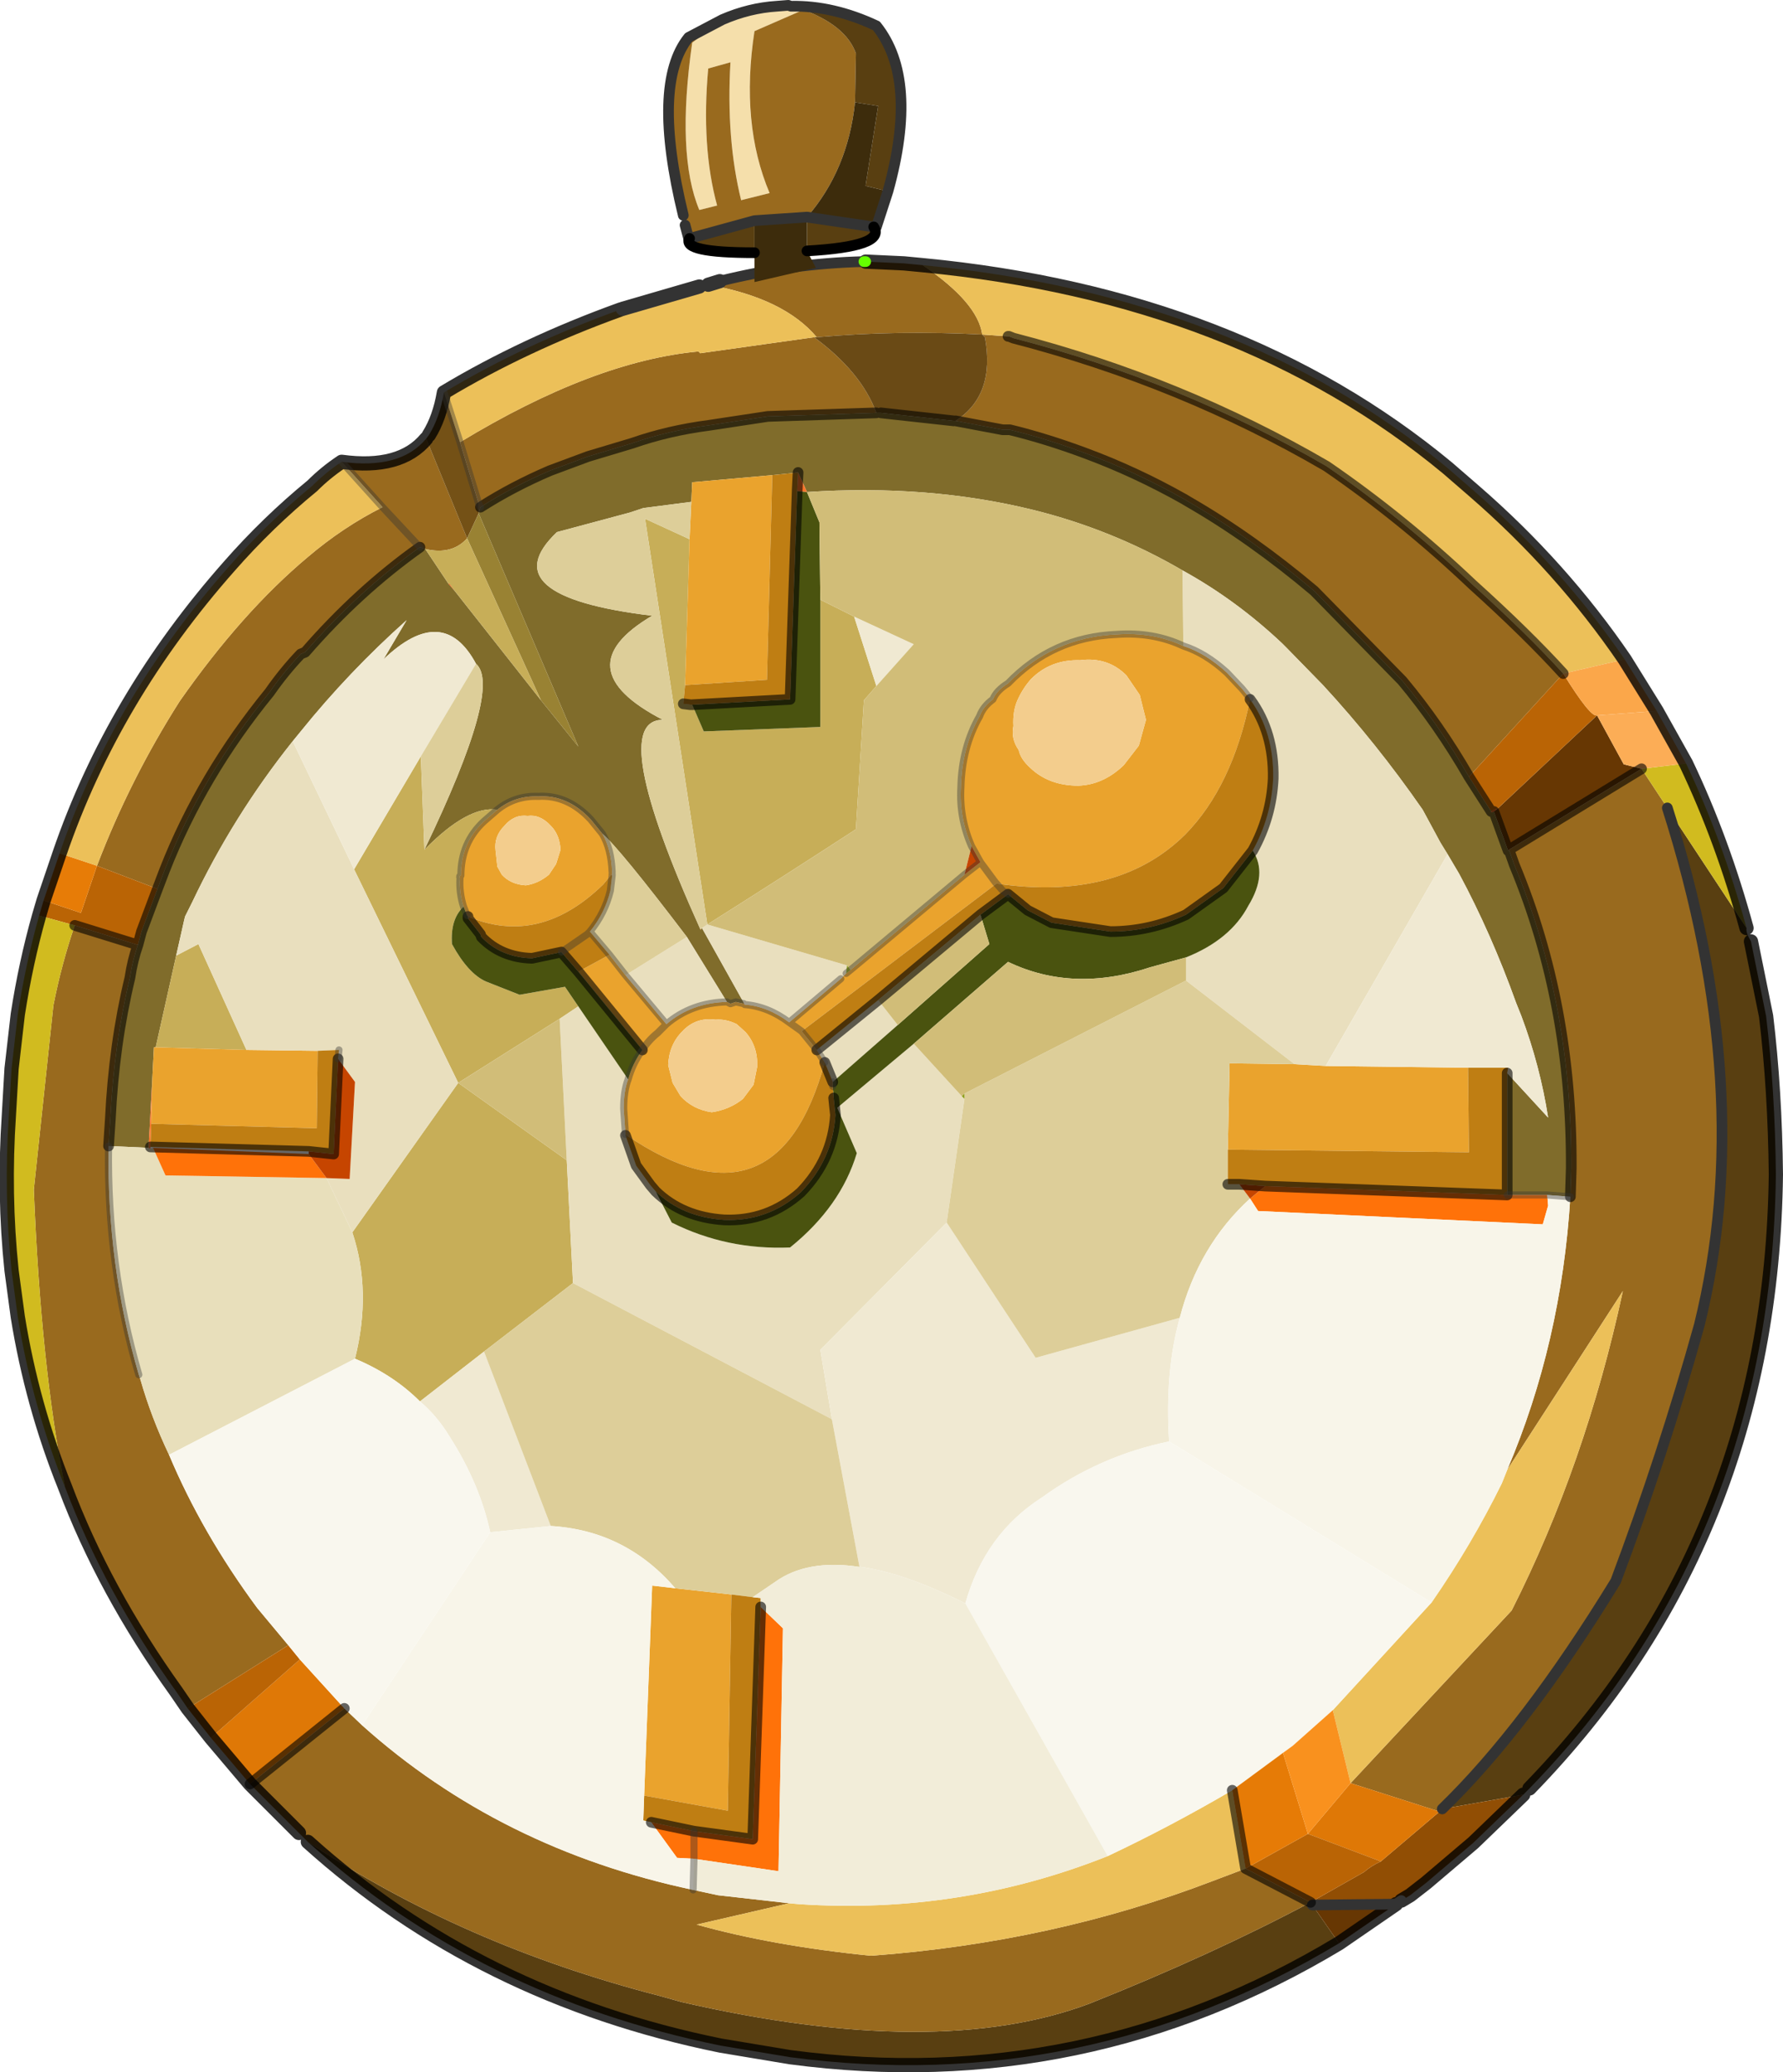
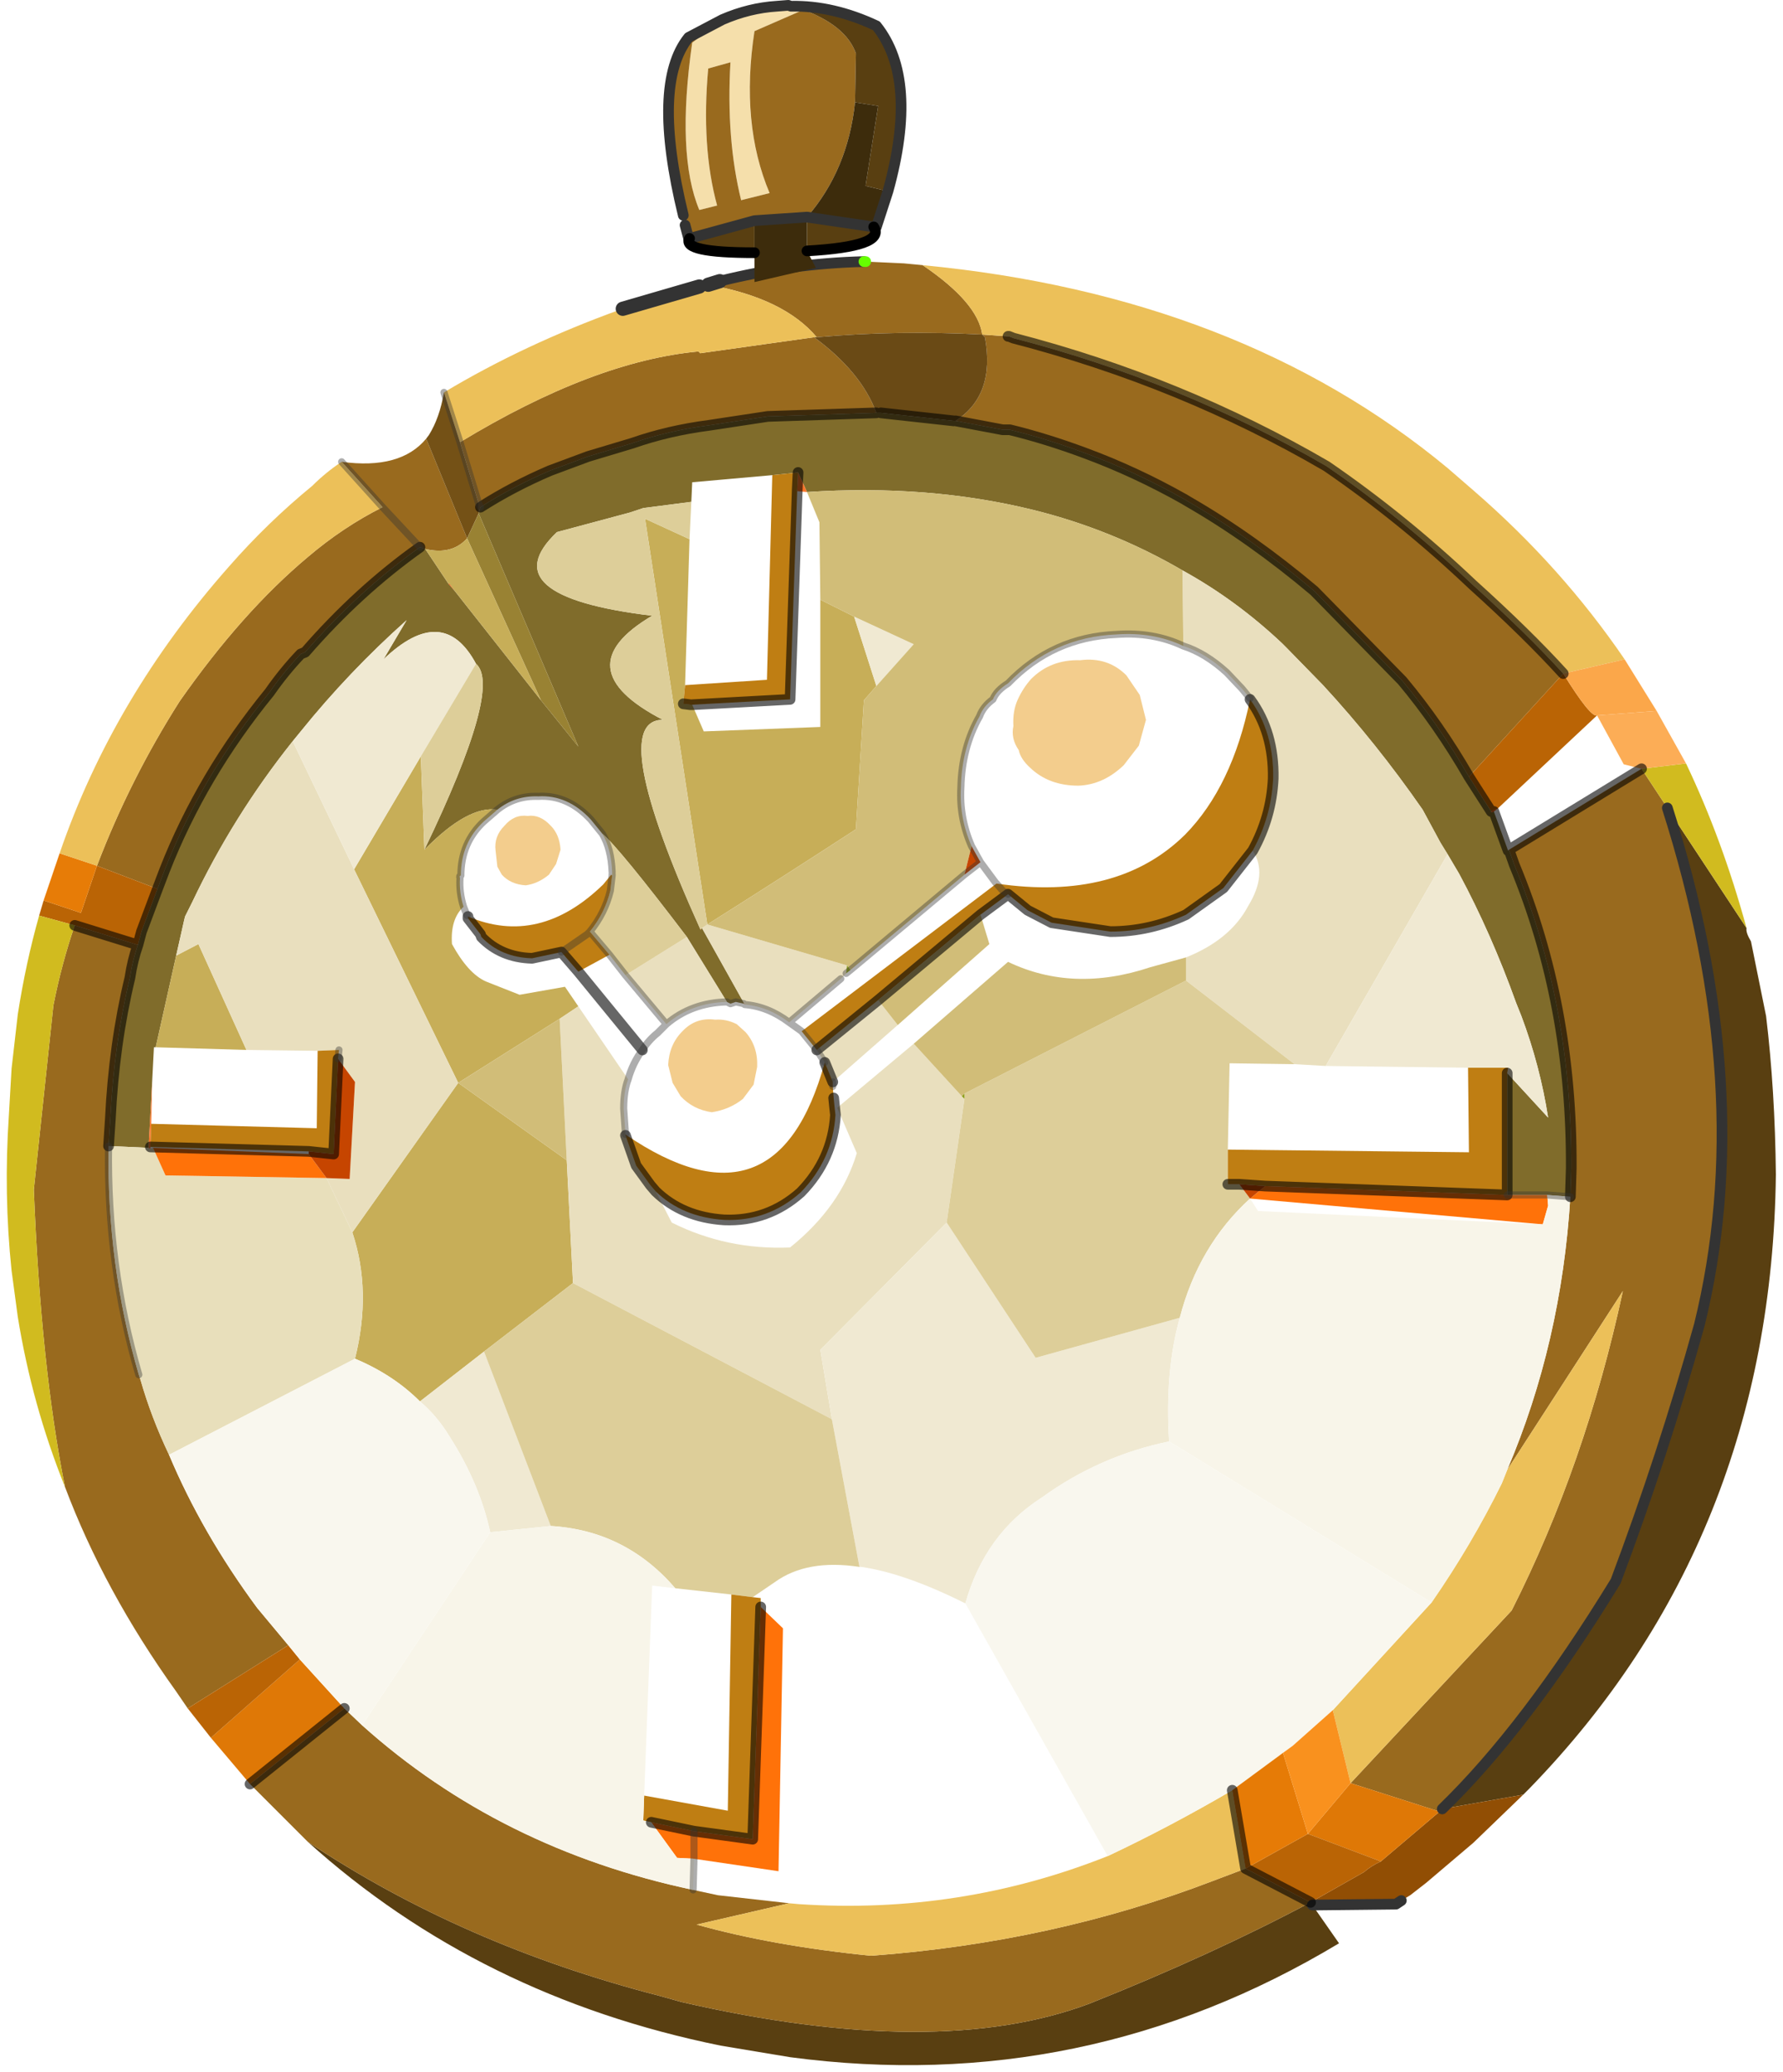
<svg xmlns="http://www.w3.org/2000/svg" xmlns:xlink="http://www.w3.org/1999/xlink" width="100.2px" height="116.45px">
  <g transform="matrix(1, 0, 0, 1, -224.85, -141.8)">
    <use xlink:href="#object-0" width="100.2" height="116.45" transform="matrix(1, 0, 0, 1, 224.85, 141.8)" />
  </g>
  <defs>
    <g transform="matrix(1, 0, 0, 1, -224.85, -141.8)" id="object-0">
      <path fill-rule="evenodd" fill="#593f11" stroke="none" d="M323.25 194.7L324.1 198.9Q324.6 203.05 324.65 207.8Q324.4 228.3 310.8 242.3L310.45 242.65L305.9 243.45Q310.6 238.9 315.65 230.65Q318.3 223.6 320.35 216.25Q323.6 203.05 318.55 187.2L323 193.95Q322.95 194.2 323.25 194.7M300.1 251Q285.8 259.6 269.25 257.4L265.35 256.75Q251.8 254 242.15 245.3Q250.85 251.1 261.9 253.95L263.15 254.3Q277.5 257.6 286.05 254.4Q292.95 251.65 298.5 248.7L298.6 248.85L300.1 251" />
      <path fill-rule="evenodd" fill="#914e04" stroke="none" d="M310.45 242.65L307.65 245.35L305 247.6L304.1 248.3L303.6 248.6L303.3 248.8L298.6 248.85L298.5 248.7L301.5 247Q301.9 246.65 302.45 246.4L305.75 243.6L305.9 243.45L310.45 242.65" />
-       <path fill-rule="evenodd" fill="#673703" stroke="none" d="M303.3 248.8L300.1 251L298.6 248.85L303.3 248.8M309.6 189.6L308.8 187.4L309 187.25L314.6 182L316.1 184.75L317.1 185L309.65 189.55L309.6 189.6" />
      <path fill-rule="evenodd" fill="#996a1e" stroke="none" d="M242.15 245.3L241.65 244.8L238.9 242.05L244.2 237.8L245.2 238.75Q252.95 245.7 263.8 248L265.2 248.3L269.2 248.75L264 249.95Q268.3 251.15 273.8 251.7Q284 250.95 293 247.5L294.85 246.8L298.5 248.7Q292.95 251.65 286.05 254.4Q277.5 257.6 263.15 254.3L261.9 253.95Q250.85 251.1 242.15 245.3M235.4 237.8L234.75 236.85Q230.7 231.2 228.5 225.35Q227.15 218.6 226.75 208.65L227.85 198.3Q228.3 196 229.05 193.8L232.6 194.9Q232.3 195.75 232.15 196.75Q231.25 200.5 231.05 204.7L230.95 206.2Q230.85 212.9 232.65 219.05L232.75 219.35Q233.35 221.45 234.35 223.55Q236.2 227.95 239.3 232.15L241.05 234.25L235.4 237.8M244.05 167.75Q247.35 168.2 248.8 166.45L251.1 172.05Q250.25 173 248.75 172.65L248.45 172.55Q245 175 242 178.45L241.75 178.55Q240.8 179.55 240 180.7Q236.2 185.35 234.1 190.7L233.7 191.75L230.3 190.45Q232.15 185.6 234.95 181.2Q238.45 176.2 242.15 173.1Q244.15 171.4 246.35 170.3L248.45 172.55L246.35 170.3L244.05 167.75M264.65 157.8L265.3 157.6Q269.3 156.6 273.4 156.5L273.5 156.5L275.65 156.6L276.7 156.7Q279.8 158.8 280.05 160.6L281.5 160.7L281.55 160.7L281.8 160.8Q291.25 163.25 299.4 168Q303.7 170.95 307.6 174.65Q310.65 177.4 312.7 179.65L307.4 185.45Q305.7 182.5 303.65 180.05L298.7 175Q295.2 172.05 291.65 170L291.4 169.85Q288.65 168.3 285.8 167.25Q283.65 166.45 281.6 165.95L281.2 165.95L278.55 165.45Q280.8 164 280.2 160.75L280.05 160.6Q275.3 160.35 270.75 160.75Q268.9 158.55 264.65 157.8M274.1 165L268 165.2L264.7 165.7Q262.4 166 260.4 166.7L257.9 167.45L255.75 168.25Q253.65 169.15 251.85 170.3L251.75 170.65L251.75 170.1L250.7 166.65Q258.2 162.1 264.1 161.55L264.2 161.65L270.6 160.75Q273.25 162.7 274.1 165M313.1 209.05L313.15 207.45Q313.2 198.2 309.95 190.4L309.65 189.55L317.1 185L318.55 187.2Q323.6 203.05 320.35 216.25Q318.3 223.6 315.65 230.65Q310.6 238.9 305.9 243.45L305.75 243.6L300.75 242L309.8 232.3Q313.95 224.1 316.05 214.35L309.55 224.4Q312.6 217.25 313.1 209.05M251.85 170.3L251.75 170.1L251.85 170.3" />
      <path fill-rule="evenodd" fill="#df7806" stroke="none" d="M238.9 242.05L236.7 239.45L241.7 235.05L244.2 237.8L238.9 242.05M302.45 246.4L298.35 244.85L300.75 242L305.75 243.6L302.45 246.4" />
      <path fill-rule="evenodd" fill="#ba6405" stroke="none" d="M236.7 239.45L235.4 237.8L241.05 234.25L241.7 235.05L236.7 239.45M227.05 193.25L227.3 192.4L229.4 193.1L230.3 190.45L233.7 191.75L232.8 194.15L232.6 194.9L229.05 193.8L227.05 193.25M307.4 185.45L312.7 179.65Q314.25 182.15 314.6 182L309 187.25Q308.8 187.3 308.65 187.4L307.4 185.45M302.45 246.4Q301.9 246.65 301.5 247L298.5 248.7L294.85 246.8L298.35 244.85L302.45 246.4" />
      <path fill-rule="evenodd" fill="#d1bb1f" stroke="none" d="M228.5 225.35Q226.65 220.75 225.85 215.8L225.5 213.2Q225.05 208.9 225.35 204.45L225.5 201.85L225.85 198.8Q226.3 195.9 227.05 193.25L229.05 193.8Q228.3 196 227.85 198.3L226.75 208.65Q227.15 218.6 228.5 225.35M319.6 184.7Q321.65 189 323 193.95L318.55 187.2L317.1 185L319.6 184.7" />
      <path fill-rule="evenodd" fill="#e77c07" stroke="none" d="M227.3 192.4L228.2 189.75L230.3 190.45L229.4 193.1L227.3 192.4" />
      <path fill-rule="evenodd" fill="#ecc059" stroke="none" d="M228.2 189.75Q231.2 181 237.75 173.6Q239.9 171.15 242.4 169.1Q243.15 168.35 244.05 167.75L246.35 170.3Q244.15 171.4 242.15 173.1Q238.45 176.2 234.95 181.2Q232.15 185.6 230.3 190.45L228.2 189.75M249.8 163.85Q254.3 161.15 259.7 159.2L259.85 159.15L264.15 157.9L264.65 157.8Q268.9 158.55 270.75 160.75L270.6 160.75L264.2 161.65L264.1 161.55Q258.2 162.1 250.7 166.65L249.8 163.85M276.7 156.7Q294.5 158.4 306.2 168.1L307.7 169.4Q312.6 173.65 316.15 178.85L312.7 179.65Q310.65 177.4 307.6 174.65Q303.7 170.95 299.4 168Q291.25 163.25 281.8 160.8L281.55 160.7L281.5 160.7L280.05 160.6Q279.8 158.8 276.7 156.7M305.3 231.85Q307.55 228.6 309.25 225.15L309.55 224.4L316.05 214.35Q313.95 224.1 309.8 232.3L300.75 242L299.75 237.9L305.3 231.85M287.1 246.1Q290.6 244.45 294.1 242.4L294.85 246.8L293 247.5Q284 250.95 273.8 251.7Q268.3 251.15 264 249.95L269.2 248.75L269.75 248.8Q278.8 249.4 287.1 246.1" />
      <path fill-rule="evenodd" fill="#745116" stroke="none" d="M248.8 166.45L248.95 166.25Q249.55 165.3 249.8 163.85L250.7 166.65L251.75 170.1L251.75 170.65L251.1 172.05L248.8 166.45M273.4 156.5L273.5 156.5L273.4 156.5" />
      <path fill-rule="evenodd" fill="#fba74a" stroke="none" d="M316.15 178.85L317.95 181.75L314.6 182Q314.25 182.15 312.7 179.65L316.15 178.85" />
      <path fill-rule="evenodd" fill="#fcad56" stroke="none" d="M317.95 181.75L319.6 184.7L317.1 185L316.1 184.75L314.6 182L317.95 181.75" />
      <path fill-rule="evenodd" fill="#6a4a15" stroke="none" d="M280.05 160.6L280.2 160.75Q280.8 164 278.55 165.45L278.45 165.45L274.35 165L274.1 165Q273.25 162.7 270.6 160.75L270.75 160.75Q275.3 160.35 280.05 160.6" />
      <path fill-rule="evenodd" fill="#806c2b" stroke="none" d="M278.55 165.45L281.2 165.95L281.6 165.95Q283.65 166.45 285.8 167.25Q288.65 168.3 291.4 169.85L291.65 170Q295.2 172.05 298.7 175L303.65 180.05Q305.7 182.5 307.4 185.45L308.65 187.4L308.65 187.45L308.8 187.4L309.6 189.6L309.65 189.55L309.95 190.4Q313.2 198.2 313.15 207.45L313.1 209.05L311.8 208.95L309.55 208.95L309.55 202.1L311.85 204.6Q311.4 201.7 310.35 198.9L310.05 198.15Q308.65 194.25 306.85 190.9L306.2 189.8L305.8 189.15L304.8 187.3Q302.2 183.55 299.2 180.3L297.15 178.2L296.9 177.95Q294.3 175.5 291.3 173.85Q287.35 171.55 282.9 170.45Q277 169 270.2 169.45L269.7 168.35L268.25 168.5L263.75 168.9L263.7 170L261 170.35L260.25 170.6L256.15 171.7Q252.35 175.3 261.5 176.4Q256.5 179.35 262.1 182.25Q258.9 182.25 264.2 194L264.25 194.05L264.25 194L264.3 193.95L266.65 198.15L266.65 198.2L266.2 198.1L265.9 198.2L265.7 198.1L263.45 194.45Q259.65 189.45 258.7 188.65L258.05 187.85Q256.75 186.45 255.1 186.55Q253.8 186.5 252.8 187.3Q251.15 187.05 248.7 189.55Q253.1 180.4 251.6 179.1Q249.75 175.65 246.4 178.85L247.7 176.65Q244.45 179.55 241.75 182.9L241.3 183.45Q237.95 187.65 235.65 192.5L235.25 193.3L235.2 193.5L234.75 195.5L233.6 200.65L233.5 200.65L233.4 202.6L233.2 206.3L230.95 206.2L231.05 204.7Q231.25 200.5 232.15 196.75Q232.3 195.75 232.6 194.9L232.8 194.15L233.7 191.75L234.1 190.7Q236.2 185.35 240 180.7Q240.8 179.55 241.75 178.55L242 178.45Q245 175 248.45 172.55L248.75 172.65L250.05 174.6L250.4 175L255.25 181.15L257.35 183.75L251.75 170.65L251.85 170.3Q253.65 169.15 255.75 168.25L257.9 167.45L260.4 166.7Q262.4 166 264.7 165.7L268 165.2L274.1 165L274.35 165L278.45 165.45L278.55 165.45" />
      <path fill-rule="evenodd" fill="#998233" stroke="none" d="M251.75 170.65L257.35 183.75L255.25 181.15L251.1 172.05L251.75 170.65" />
      <path fill-rule="evenodd" fill="#c7ae58" stroke="none" d="M255.25 181.15L250.4 175L250.1 174.6L250.05 174.6L248.75 172.65Q250.25 173 251.1 172.05L255.25 181.15M233.6 200.65L234.75 195.5L236 194.85L238.7 200.8L233.6 200.65M248.7 189.55Q251.15 187.05 252.8 187.3L252.05 187.95Q250.75 189.15 250.75 191Q250.65 191 250.7 191.15Q250.65 191.95 250.9 192.75Q250.15 193.45 250.25 194.85Q251.15 196.5 252.15 196.95L254.05 197.7L256.6 197.25L257.35 198.35L256.3 199.05L250.6 202.65L244.75 190.65L248.5 184.3L248.7 189.55M270.95 175.5L272.85 176.45L274.1 180.35L273.4 181.15L272.95 188.4Q268.8 191.1 264.6 193.75L261.1 170.95L263.6 172.1L263.35 180.3L263.25 181.35L263.65 181.4L263.75 181.4L264.4 182.9L270.95 182.65L270.95 175.5M244.65 211.05L250.6 202.65L256.7 207L257.05 213.9L252.05 217.75L248.45 220.55Q246.95 219.05 244.8 218.15Q245.75 214.35 244.65 211.05" />
      <path fill-rule="evenodd" fill="#f05400" stroke="none" d="M250.4 175L250.05 174.6L250.1 174.6L250.4 175M266.65 198.2L266.65 198.15L266.7 198.25L266.65 198.2" />
      <path fill-rule="evenodd" fill="#e8dfbb" stroke="none" d="M230.95 206.2L233.2 206.3L233.3 206.35L233.45 206.3L234.15 207.85L243.2 208L244.65 211.05Q245.75 214.35 244.8 218.15L234.35 223.55Q233.35 221.45 232.75 219.35L232.65 219.05Q230.85 212.9 230.95 206.2" />
      <path fill-rule="evenodd" fill="#ff7629" stroke="none" d="M233.2 206.3L233.4 202.6L233.35 204.95L233.3 206.25L233.3 206.35L233.2 206.3M264.25 194L264.25 194.05L264.2 194L264.25 194M269.7 168.35L270.2 169.45L269.65 169.4L269.65 169.35L269.7 168.35" />
-       <path fill-rule="evenodd" fill="#eaa32d" stroke="none" d="M233.4 202.6L233.5 200.65L233.6 200.65L238.7 200.8L242.7 200.85L242.65 205.2L233.35 204.95L233.4 202.6M252.8 187.3Q253.8 186.5 255.1 186.55Q256.75 186.45 258.05 187.85L258.7 188.65Q259.2 189.5 259.25 190.8L259.25 190.9L259.25 191L259.2 190.95L258.75 191.5Q255.15 195 251.15 193.3L251.1 193.25L250.9 192.75Q250.65 191.95 250.7 191.15Q250.65 191 250.75 191Q250.75 189.15 252.05 187.95L252.8 187.3M265.7 198.1L265.9 198.2L266.2 198.1L266.65 198.2L266.7 198.25Q268 198.35 269.2 199.25L269.9 199.75L270.1 200L270.75 200.8L271.2 201.5Q268.5 211.35 260 205.55L259.9 204.1Q259.9 203.1 260.15 202.45Q260.4 201.55 260.95 200.8L257.35 196.4L259.1 195.45L260 196.6L262.3 199.35L261.8 199.85Q261.3 200.25 260.95 200.8Q261.3 200.25 261.8 199.85L262.3 199.35Q263.7 198.15 265.7 198.1M263.7 170L263.75 168.9L268.25 168.5L267.95 180L263.35 180.3L263.6 172.1L263.7 170M272.65 196.3L279.05 190.95L279.95 190.25L280.8 191.4L280.85 191.45L280.8 191.4L279.95 190.25L279.45 189.35Q278.75 187.75 278.85 186.05Q278.9 183.8 279.9 182.05Q280.1 181.5 280.65 181.1Q280.85 180.6 281.5 180.2Q284 177.6 287.6 177.45Q289.65 177.3 291.35 178.1Q292.6 178.5 293.8 179.6L294.65 180.5L295.1 181.05L295.1 181.1Q294.1 186 291.45 188.7Q287.65 192.45 280.85 191.45L269.9 199.75L269.2 199.25L272.1 196.8L272.4 196.5L272.65 196.3M282.05 181.1Q281.75 181.75 281.8 182.6Q281.65 183.3 282.1 183.95Q282.2 184.45 282.75 184.95Q283.8 185.95 285.45 185.95Q286.85 185.9 288 184.8L288.85 183.7L289.25 182.25L288.9 180.85L288.15 179.75Q287.1 178.7 285.55 178.9Q283.9 178.85 282.8 179.95Q282.35 180.45 282.05 181.1M255.8 188.2Q255.2 187.55 254.5 187.65Q253.75 187.55 253.2 188.2Q252.6 188.8 252.7 189.6L252.8 190.5L253.05 190.95Q253.55 191.5 254.4 191.55Q255.1 191.45 255.7 190.95L256.1 190.35L256.35 189.55Q256.3 188.7 255.8 188.2M262.4 201.65L262.65 202.65L263.1 203.4Q263.8 204.15 264.85 204.3Q265.85 204.15 266.6 203.55L267.2 202.75L267.4 201.75Q267.45 200.6 266.75 199.8L266.25 199.35Q265.65 199.05 265.05 199.1Q263.95 198.95 263.2 199.75Q262.45 200.5 262.4 201.65M297.6 201.6L299.35 201.7L307.35 201.8L307.4 206.55L293.85 206.4L293.95 201.55L297.6 201.6M265.95 231.4L265.75 243.55L261.05 242.7L261.5 230.9L262.8 231.05L265.95 231.4" />
      <path fill-rule="evenodd" fill="#e9dfbe" stroke="none" d="M234.75 195.5L235.2 193.5L235.25 193.3L235.65 192.5Q237.95 187.65 241.3 183.45L244.75 190.65L250.6 202.65L244.65 211.05L243.2 208L244.5 208.05L244.8 202.6L243.85 201.3L243.9 200.8L242.7 200.85L238.7 200.8L236 194.85L234.75 195.5M263.45 194.45L265.7 198.1Q263.7 198.15 262.3 199.35L260 196.6L263.45 194.45M266.65 198.15L264.3 193.95L264.6 193.75L272.45 196.05L272.4 196.5L272.1 196.8L269.2 199.25Q268 198.35 266.7 198.25L266.65 198.15M291.3 173.85Q294.3 175.5 296.9 177.95L297.15 178.2L299.2 180.3Q302.2 183.55 304.8 187.3L305.8 189.15L306.2 189.8L299.35 201.7L297.6 201.6L291.5 196.9L291.5 195.6Q294 194.6 295 192.7Q296.1 190.9 295.25 189.6Q296.3 187.7 296.4 185.55Q296.45 182.95 295.1 181.1L295.1 181.05L294.65 180.5L293.8 179.6Q292.6 178.5 291.35 178.1L291.3 173.85M257.35 198.35L260.15 202.45Q259.9 203.1 259.9 204.1L260 205.55L260 205.6L260.6 207.3L261.4 208.4L261.7 208.75L262.6 210.5Q265.7 212.05 269.25 211.9Q272.1 209.6 273 206.6L271.9 204.05L276.2 200.45L278.9 203.4L279.05 203.55L278.05 210.5L270.95 217.65L271.6 221.55L257.05 213.9L256.7 207L256.3 199.05L257.35 198.35M271.2 201.5L270.75 200.8L274.2 198L275.3 199.4L271.65 202.6L271.2 201.5" />
      <path fill-rule="evenodd" fill="#f0e9d2" stroke="none" d="M241.3 183.45L241.75 182.9Q244.45 179.55 247.7 176.65L246.4 178.85Q249.75 175.65 251.6 179.1L248.5 184.3L244.75 190.65L241.3 183.45M306.2 189.8L306.85 190.9Q308.65 194.25 310.05 198.15L310.35 198.9Q311.4 201.7 311.85 204.6L309.55 202.1L309.6 201.8L307.35 201.8L299.35 201.7L306.2 189.8M272.85 176.45L276.2 178L274.1 180.35L272.85 176.45M252.4 227.9Q251.8 225.15 250.1 222.5Q249.4 221.35 248.45 220.55L252.05 217.75L255.8 227.55L252.4 227.9M291.15 215.85Q290.3 218.9 290.55 222.8Q286.65 223.6 283.4 225.95Q280.2 228 279.1 231.9Q275.7 230.2 273.25 229.85L273.15 229.85L271.6 221.55L270.95 217.65L278.05 210.5L283.05 218.1L291.15 215.85" />
      <path fill-rule="evenodd" fill="#ddce99" stroke="none" d="M251.6 179.1Q253.1 180.4 248.7 189.55L248.5 184.3L251.6 179.1M258.7 188.65Q259.65 189.45 263.45 194.45L260 196.6L259.1 195.45L258 194.15Q258.85 193.1 259.15 191.85L259.25 191L259.25 190.8Q259.2 189.5 258.7 188.65M264.2 194Q258.9 182.25 262.1 182.25Q256.5 179.35 261.5 176.4Q252.35 175.3 256.15 171.7L260.25 170.6L261 170.35L263.7 170L263.6 172.1L261.1 170.95L264.6 193.75L264.3 193.95L264.25 194L264.2 194M279.05 203.55L279.05 203.25L291.5 196.9L297.6 201.6L293.95 201.55L293.85 206.4L293.85 208.35L294.5 208.35L295.1 209.15Q292.2 211.8 291.15 215.85L283.05 218.1L278.05 210.5L279.05 203.55M273.15 229.85Q270.2 229.4 268.4 230.7L267.15 231.55L265.95 231.4L262.8 231.05Q260 227.8 255.8 227.55L252.05 217.75L257.05 213.9L271.6 221.55L273.15 229.85" />
-       <path fill-rule="evenodd" fill="#4a530f" stroke="none" d="M264.3 193.95L264.25 194L264.3 193.95M269.65 169.4L270.2 169.45L270.9 171.15L270.95 175.5L270.95 182.65L264.4 182.9L263.75 181.4L269.25 181.1L269.65 169.4M251.15 193.3L251.15 193.4L251.85 194.3L251.9 194.45Q253 195.6 254.75 195.65L256.4 195.3L257.35 196.4L260.95 200.8Q260.4 201.55 260.15 202.45L257.35 198.35L256.6 197.25L254.05 197.7L252.15 196.95Q251.15 196.5 250.25 194.85Q250.15 193.45 250.9 192.75L251.1 193.25L251.15 193.3M275.3 199.4L280.45 194.85L279.95 193.2L281.5 192.05L282.6 192.95L283.95 193.65L287.25 194.15Q289.45 194.15 291.5 193.2L293.6 191.7L295.25 189.6Q296.1 190.9 295 192.7Q294 194.6 291.5 195.6L289.5 196.15Q285.15 197.6 281.5 195.85L276.2 200.45L271.9 204.05L273 206.6Q272.1 209.6 269.25 211.9Q265.7 212.05 262.6 210.5L261.7 208.75Q263.2 210.2 265.55 210.35Q268 210.45 269.85 208.8Q271.65 206.95 271.8 204.45L271.75 204L271.7 203.5L271.65 202.85L271.65 202.6L275.3 199.4" />
      <path fill-rule="evenodd" fill="#bf7e13" stroke="none" d="M268.25 168.5L269.7 168.35L269.65 169.35L269.65 169.4L269.25 181.1L263.75 181.4L263.65 181.4L263.25 181.35L263.35 180.3L267.95 180L268.25 168.5M309.55 202.1L309.55 208.95L295.95 208.45L294.5 208.35L293.85 208.35L293.85 206.4L307.4 206.55L307.35 201.8L309.6 201.8L309.55 202.1M259.25 191L259.15 191.85Q258.85 193.1 258 194.15L257.85 194.3L256.4 195.3L254.75 195.65Q253 195.6 251.9 194.45L251.85 194.3L251.15 193.4L251.15 193.3Q255.15 195 258.75 191.5L259.2 190.95L259.25 191M256.4 195.3L257.85 194.3L258 194.15L259.1 195.45L257.35 196.4L256.4 195.3M243.9 200.8L243.85 201.3L243.6 206.65L242.2 206.5L233.3 206.25L233.35 204.95L242.65 205.2L242.7 200.85L243.9 200.8M260 205.6L260 205.55Q268.5 211.35 271.2 201.5L271.65 202.6L271.65 202.85L271.7 203.5L271.75 204L271.8 204.45Q271.65 206.95 269.85 208.8Q268 210.45 265.55 210.35Q263.2 210.2 261.7 208.75L261.4 208.4L260.6 207.3L260 205.6M270.75 200.8L270.1 200L269.9 199.75L280.85 191.45L281.2 191.85L281.5 192.05L281.2 191.85L280.85 191.45Q287.65 192.45 291.45 188.7Q294.1 186 295.1 181.1Q296.45 182.95 296.4 185.55Q296.3 187.7 295.25 189.6L293.6 191.7L291.5 193.2Q289.45 194.15 287.25 194.15L283.95 193.65L282.6 192.95L281.5 192.05L279.95 193.2L274.2 198L270.75 200.8M267.15 231.55L267.6 231.6L267.6 232.1L267.15 245.15L263.85 244.7L261.45 244.2L261 244.1L261.05 242.7L265.75 243.55L265.95 231.4L267.15 231.55" />
      <path fill-rule="evenodd" fill="#d1bd78" stroke="none" d="M270.2 169.45Q277 169 282.9 170.45Q287.35 171.55 291.3 173.85L291.35 178.1Q289.65 177.3 287.6 177.45Q284 177.6 281.5 180.2Q280.85 180.6 280.65 181.1Q280.1 181.5 279.9 182.05Q278.9 183.8 278.85 186.05Q278.75 187.75 279.45 189.35L279.05 190.95L272.65 196.3L272.45 196.05L264.6 193.75Q268.8 191.1 272.95 188.4L273.4 181.15L274.1 180.35L276.2 178L272.85 176.45L270.95 175.5L270.9 171.15L270.2 169.45M250.6 202.65L256.3 199.05L256.7 207L250.6 202.65M279.95 193.2L280.45 194.85L275.3 199.4L274.2 198L279.95 193.2M276.2 200.45L281.5 195.85Q285.15 197.6 289.5 196.15L291.5 195.6L291.5 196.9L279.05 203.25L278.9 203.4L276.2 200.45" />
-       <path fill-rule="evenodd" fill="#ff7209" stroke="none" d="M309.55 208.95L311.8 208.95L311.85 209.55L311.55 210.6L295.55 209.85L295.1 209.15L295.95 208.45L309.55 208.95M242.2 206.65L243.2 208L234.15 207.85L233.45 206.3L242.2 206.65M267.6 232.1L268.85 233.3L268.6 246.95L263.85 246.25L262.9 246.2L261.45 244.2L263.85 244.7L267.15 245.15L267.6 232.1M263.85 244.7L263.85 246.25L263.85 244.7" />
+       <path fill-rule="evenodd" fill="#ff7209" stroke="none" d="M309.55 208.95L311.8 208.95L311.85 209.55L311.55 210.6L295.1 209.15L295.95 208.45L309.55 208.95M242.2 206.65L243.2 208L234.15 207.85L233.45 206.3L242.2 206.65M267.6 232.1L268.85 233.3L268.6 246.95L263.85 246.25L262.9 246.2L261.45 244.2L263.85 244.7L267.15 245.15L267.6 232.1M263.85 244.7L263.85 246.25L263.85 244.7" />
      <path fill-rule="evenodd" fill="#f8f5e9" stroke="none" d="M311.8 208.95L313.1 209.05Q312.6 217.25 309.55 224.4L309.25 225.15Q307.55 228.6 305.3 231.85L290.55 222.8Q290.3 218.9 291.15 215.85Q292.2 211.8 295.1 209.15L295.55 209.85L311.55 210.6L311.85 209.55L311.8 208.95M245.2 238.75L252.4 227.9L255.8 227.55Q260 227.8 262.8 231.05L261.5 230.9L261.05 242.7L261 244.1L261.45 244.2L262.9 246.2L263.85 246.25L263.8 248Q252.95 245.7 245.2 238.75" />
      <path fill-rule="evenodd" fill="#c64500" stroke="none" d="M309.65 189.55L309.6 189.6L309.65 189.55M279.05 190.95L279.45 189.35L279.95 190.25L279.05 190.95M243.85 201.3L244.8 202.6L244.5 208.05L243.2 208L242.2 206.65L242.2 206.5L243.6 206.65L243.85 201.3M294.5 208.35L295.95 208.45L295.1 209.15L294.5 208.35" />
      <path fill-rule="evenodd" fill="#ed4900" stroke="none" d="M308.8 187.4L308.65 187.45L308.65 187.4Q308.8 187.3 309 187.25L308.8 187.4" />
      <path fill-rule="evenodd" fill="#8f9f1c" stroke="none" d="M272.45 196.05L272.65 196.3L272.4 196.5L272.45 196.05M259.25 191L259.25 190.9L259.25 190.8L259.25 191M279.05 203.55L278.9 203.4L279.05 203.25L279.05 203.55" />
      <path fill-rule="evenodd" fill="#f3cd8d" stroke="none" d="M282.05 181.1Q282.35 180.45 282.8 179.95Q283.9 178.85 285.55 178.9Q287.1 178.7 288.15 179.75L288.9 180.85L289.25 182.25L288.85 183.7L288 184.8Q286.85 185.9 285.45 185.95Q283.8 185.95 282.75 184.95Q282.2 184.45 282.1 183.95Q281.65 183.3 281.8 182.6Q281.75 181.75 282.05 181.1M255.8 188.2Q256.3 188.7 256.35 189.55L256.1 190.35L255.7 190.95Q255.1 191.45 254.4 191.55Q253.55 191.5 253.05 190.95L252.8 190.5L252.7 189.6Q252.6 188.8 253.2 188.2Q253.75 187.55 254.5 187.65Q255.2 187.55 255.8 188.2M262.4 201.65Q262.45 200.5 263.2 199.75Q263.95 198.95 265.05 199.1Q265.65 199.05 266.25 199.35L266.75 199.8Q267.45 200.6 267.4 201.75L267.2 202.75L266.6 203.55Q265.85 204.15 264.85 204.3Q263.8 204.15 263.1 203.4L262.65 202.65L262.4 201.65" />
      <path fill-rule="evenodd" fill="#f9f7ee" stroke="none" d="M234.35 223.55L244.8 218.15Q246.95 219.05 248.45 220.55Q249.4 221.35 250.1 222.5Q251.8 225.15 252.4 227.9L245.2 238.75L244.2 237.8L241.7 235.05L241.05 234.25L239.3 232.15Q236.2 227.95 234.35 223.55M290.55 222.8L305.3 231.85L299.75 237.9L297.5 239.9L296.95 240.3L294.1 242.4Q290.6 244.45 287.1 246.1L279.1 231.9Q280.2 228 283.4 225.95Q286.65 223.6 290.55 222.8" />
-       <path fill-rule="evenodd" fill="#f2edd9" stroke="none" d="M279.1 231.9L287.1 246.1Q278.8 249.4 269.75 248.8L269.2 248.75L265.2 248.3L263.8 248L263.85 246.25L268.6 246.95L268.85 233.3L267.6 232.1L267.6 231.6L267.15 231.55L268.4 230.7Q270.2 229.4 273.15 229.85L273.25 229.85Q275.7 230.2 279.1 231.9" />
      <path fill-rule="evenodd" fill="#e67b06" stroke="none" d="M294.1 242.4L296.95 240.3L298.35 244.85L294.85 246.8L294.1 242.4" />
      <path fill-rule="evenodd" fill="#f9911e" stroke="none" d="M296.95 240.3L297.5 239.9L299.75 237.9L300.75 242L298.35 244.85L296.95 240.3" />
-       <path fill="none" stroke="#000000" stroke-opacity="0.8" stroke-width="0.8" stroke-linecap="round" stroke-linejoin="round" d="M323.25 194.7L324.1 198.9Q324.6 203.05 324.65 207.8Q324.4 228.3 310.8 242.3M310.45 242.65L307.65 245.35L305 247.6L304.1 248.3L303.6 248.6M303.3 248.8L300.1 251Q285.8 259.6 269.25 257.4L265.35 256.75Q251.8 254 242.15 245.3M241.65 244.8L238.9 242.05L236.7 239.45L235.4 237.8L234.75 236.85Q230.7 231.2 228.5 225.35Q226.65 220.75 225.85 215.8L225.5 213.2Q225.05 208.9 225.35 204.45L225.5 201.85L225.85 198.8Q226.3 195.9 227.05 193.25L227.3 192.4L228.2 189.75Q231.2 181 237.75 173.6Q239.9 171.15 242.4 169.1Q243.15 168.35 244.05 167.75Q247.35 168.2 248.8 166.45M248.95 166.25Q249.55 165.3 249.8 163.85Q254.3 161.15 259.7 159.2M273.5 156.5L275.65 156.6L276.7 156.7Q294.5 158.4 306.2 168.1L307.7 169.4Q312.6 173.65 316.15 178.85L317.95 181.75L319.6 184.7Q321.65 189 323 193.95" />
      <path fill="none" stroke="#333333" stroke-width="0.6" stroke-linecap="round" stroke-linejoin="round" d="M303.6 248.6L303.3 248.8L298.6 248.85M265.3 157.6Q269.3 156.6 273.4 156.5M318.55 187.2Q323.6 203.05 320.35 216.25Q318.3 223.6 315.65 230.65Q310.6 238.9 305.9 243.45" />
      <path fill="none" stroke="#333333" stroke-width="0.8" stroke-linecap="round" stroke-linejoin="round" d="M259.85 159.15L264.15 157.9M264.65 157.8L265.3 157.6" />
      <path fill="none" stroke="#66ff00" stroke-width="0.6" stroke-linecap="round" stroke-linejoin="round" d="M273.4 156.5L273.5 156.5" />
      <path fill="none" stroke="#000000" stroke-opacity="0.6" stroke-width="0.6" stroke-linecap="round" stroke-linejoin="round" d="M312.7 179.65Q310.65 177.4 307.6 174.65Q303.7 170.95 299.4 168Q291.25 163.25 281.8 160.8L281.55 160.7L281.5 160.7M278.55 165.45L281.2 165.95L281.6 165.95Q283.65 166.45 285.8 167.25Q288.65 168.3 291.4 169.85L291.65 170Q295.2 172.05 298.7 175L303.65 180.05Q305.7 182.5 307.4 185.45L308.65 187.4M274.1 165L268 165.2L264.7 165.7Q262.4 166 260.4 166.7L257.9 167.45L255.75 168.25Q253.65 169.15 251.85 170.3M248.45 172.55Q245 175 242 178.45L241.75 178.55Q240.8 179.55 240 180.7Q236.2 185.35 234.1 190.7L233.7 191.75L232.8 194.15L232.6 194.9Q232.3 195.75 232.15 196.75Q231.25 200.5 231.05 204.7L230.95 206.2M309.55 202.1L309.55 208.95L295.95 208.45L294.5 208.35L293.85 208.35M313.1 209.05L313.15 207.45Q313.2 198.2 309.95 190.4L309.65 189.55L309.6 189.6L308.8 187.4M278.45 165.45L274.35 165M269.7 168.35L269.65 169.35M263.65 181.4L263.25 181.35M269.65 169.4L269.25 181.1L263.75 181.4M251.15 193.3L251.15 193.4L251.85 194.3L251.9 194.45Q253 195.6 254.75 195.65L256.4 195.3L257.35 196.4L260.95 200.8M243.85 201.3L243.6 206.65L242.2 206.5L233.3 206.25M261.7 208.75L261.4 208.4L260.6 207.3L260 205.6M271.7 203.5L271.75 204L271.8 204.45Q271.65 206.95 269.85 208.8Q268 210.45 265.55 210.35Q263.2 210.2 261.7 208.75M295.25 189.6L293.6 191.7L291.5 193.2Q289.45 194.15 287.25 194.15L283.95 193.65L282.6 192.95L281.5 192.05L279.95 193.2L274.2 198L270.75 200.8M271.2 201.5L271.65 202.6M295.1 181.1Q296.45 182.95 296.4 185.55Q296.3 187.7 295.25 189.6M309.65 189.55L317.1 185M229.05 193.8L232.6 194.9M294.85 246.8L298.5 248.7M294.1 242.4L294.85 246.8M261.45 244.2L263.85 244.7L267.15 245.15L267.6 232.1M244.2 237.8L238.9 242.05" />
      <path fill="none" stroke="#333333" stroke-opacity="0.4" stroke-width="0.4" stroke-linecap="round" stroke-linejoin="round" d="M252.8 187.3Q253.8 186.5 255.1 186.55Q256.75 186.45 258.05 187.85L258.7 188.65Q259.2 189.5 259.25 190.8M265.7 198.1L265.9 198.2L266.2 198.1L266.65 198.2L266.7 198.25Q268 198.35 269.2 199.25L269.9 199.75L270.1 200L270.75 200.8L271.2 201.5M309.55 208.95L311.8 208.95L313.1 209.05M272.65 196.3L279.05 190.95L279.95 190.25L280.8 191.4L280.85 191.45L281.2 191.85L281.5 192.05M279.45 189.35Q278.75 187.75 278.85 186.05Q278.9 183.8 279.9 182.05Q280.1 181.5 280.65 181.1Q280.85 180.6 281.5 180.2Q284 177.6 287.6 177.45Q289.65 177.3 291.35 178.1Q292.6 178.5 293.8 179.6L294.65 180.5L295.1 181.05M250.7 166.65L249.8 163.85M251.75 170.1L250.7 166.65M251.75 170.1L251.85 170.3M248.45 172.55L246.35 170.3L244.05 167.75M259.25 190.9L259.25 191L259.15 191.85Q258.85 193.1 258 194.15L257.85 194.3L256.4 195.3M258 194.15L259.1 195.45L260 196.6L262.3 199.35L261.8 199.85Q261.3 200.25 260.95 200.8Q260.4 201.55 260.15 202.45Q259.9 203.1 259.9 204.1L260 205.55M250.9 192.75Q250.65 191.95 250.7 191.15Q250.65 191 250.75 191Q250.75 189.15 252.05 187.95L252.8 187.3M251.1 193.25L250.9 192.75M243.9 200.8L243.85 201.3M262.3 199.35Q263.7 198.15 265.7 198.1M279.95 190.25L279.45 189.35M271.65 202.6L271.65 202.85M272.1 196.8L269.2 199.25M272.65 196.3L272.4 196.5M263.85 246.25L263.8 248M263.85 246.25L263.85 244.7M230.95 206.2Q230.85 212.9 232.65 219.05" />
      <path fill-rule="evenodd" fill="#f5dfab" stroke="none" d="M270 142.35L267.25 143.55Q266.45 148.75 268.1 152.65L266.5 153.05Q265.65 149.6 265.9 145.3L264.65 145.65Q264.25 150.05 265.15 153.35L264.15 153.6Q262.85 150.5 263.75 144.2L265.45 142.9Q266.95 142.25 268.5 142.15L269.15 142.1L269.3 142.15L270 142.35" />
      <path fill-rule="evenodd" fill="#996a1e" stroke="none" d="M265.45 142.9L263.75 144.2Q262.85 150.5 264.15 153.6L265.15 153.35Q264.25 150.05 264.65 145.65L265.9 145.3Q265.65 149.6 266.5 153.05L268.1 152.65Q266.45 148.75 267.25 143.55L270 142.35Q272.4 143.25 272.95 144.8L272.9 147.5L272.9 147.55Q272.5 151.35 270.2 154L267.25 154.2L263.6 155.2L263.55 155.2L263.35 154.45L263.25 153.9Q261.45 146.5 263.55 143.9L265.45 142.9" />
      <path fill-rule="evenodd" fill="#593f11" stroke="none" d="M270 142.35L269.3 142.15Q271.65 142.1 274.1 143.25Q276.5 146.25 274.75 152.55L273.5 152.25L273.5 152.2L274.2 147.75L274.15 147.75L272.9 147.55L272.9 147.5L272.95 144.8Q272.4 143.25 270 142.35M263.6 155.2L267.25 154.2L267.25 156Q263.15 156 263.6 155.2M273.95 154.55Q274.65 155.65 270.2 155.9L270.2 154L273.95 154.55" />
      <path fill-rule="evenodd" fill="#3d2c0c" stroke="none" d="M267.25 154.2L270.2 154Q272.5 151.35 272.9 147.55L274.15 147.75L274.2 147.75L273.5 152.2L273.5 152.25L274.75 152.55L274.1 154.55L273.95 154.55L270.2 154L270.2 155.9L270.7 156.85L267.25 157.65L267.25 156L267.25 154.2" />
      <path fill="none" stroke="#333333" stroke-width="0.6" stroke-linecap="round" stroke-linejoin="round" d="M269.3 142.15L269.15 142.1L268.5 142.15Q266.95 142.25 265.45 142.9L263.55 143.9Q261.45 146.5 263.25 153.9M263.35 154.45L263.55 155.2L263.6 155.2L267.25 154.2L270.2 154L273.95 154.55L274.1 154.55L274.75 152.55Q276.5 146.25 274.1 143.25Q271.65 142.1 269.3 142.15" />
      <path fill="none" stroke="#000000" stroke-width="0.6" stroke-linecap="round" stroke-linejoin="round" d="M273.95 154.55Q274.65 155.65 270.2 155.9M267.25 156Q263.15 156 263.6 155.2" />
    </g>
  </defs>
</svg>